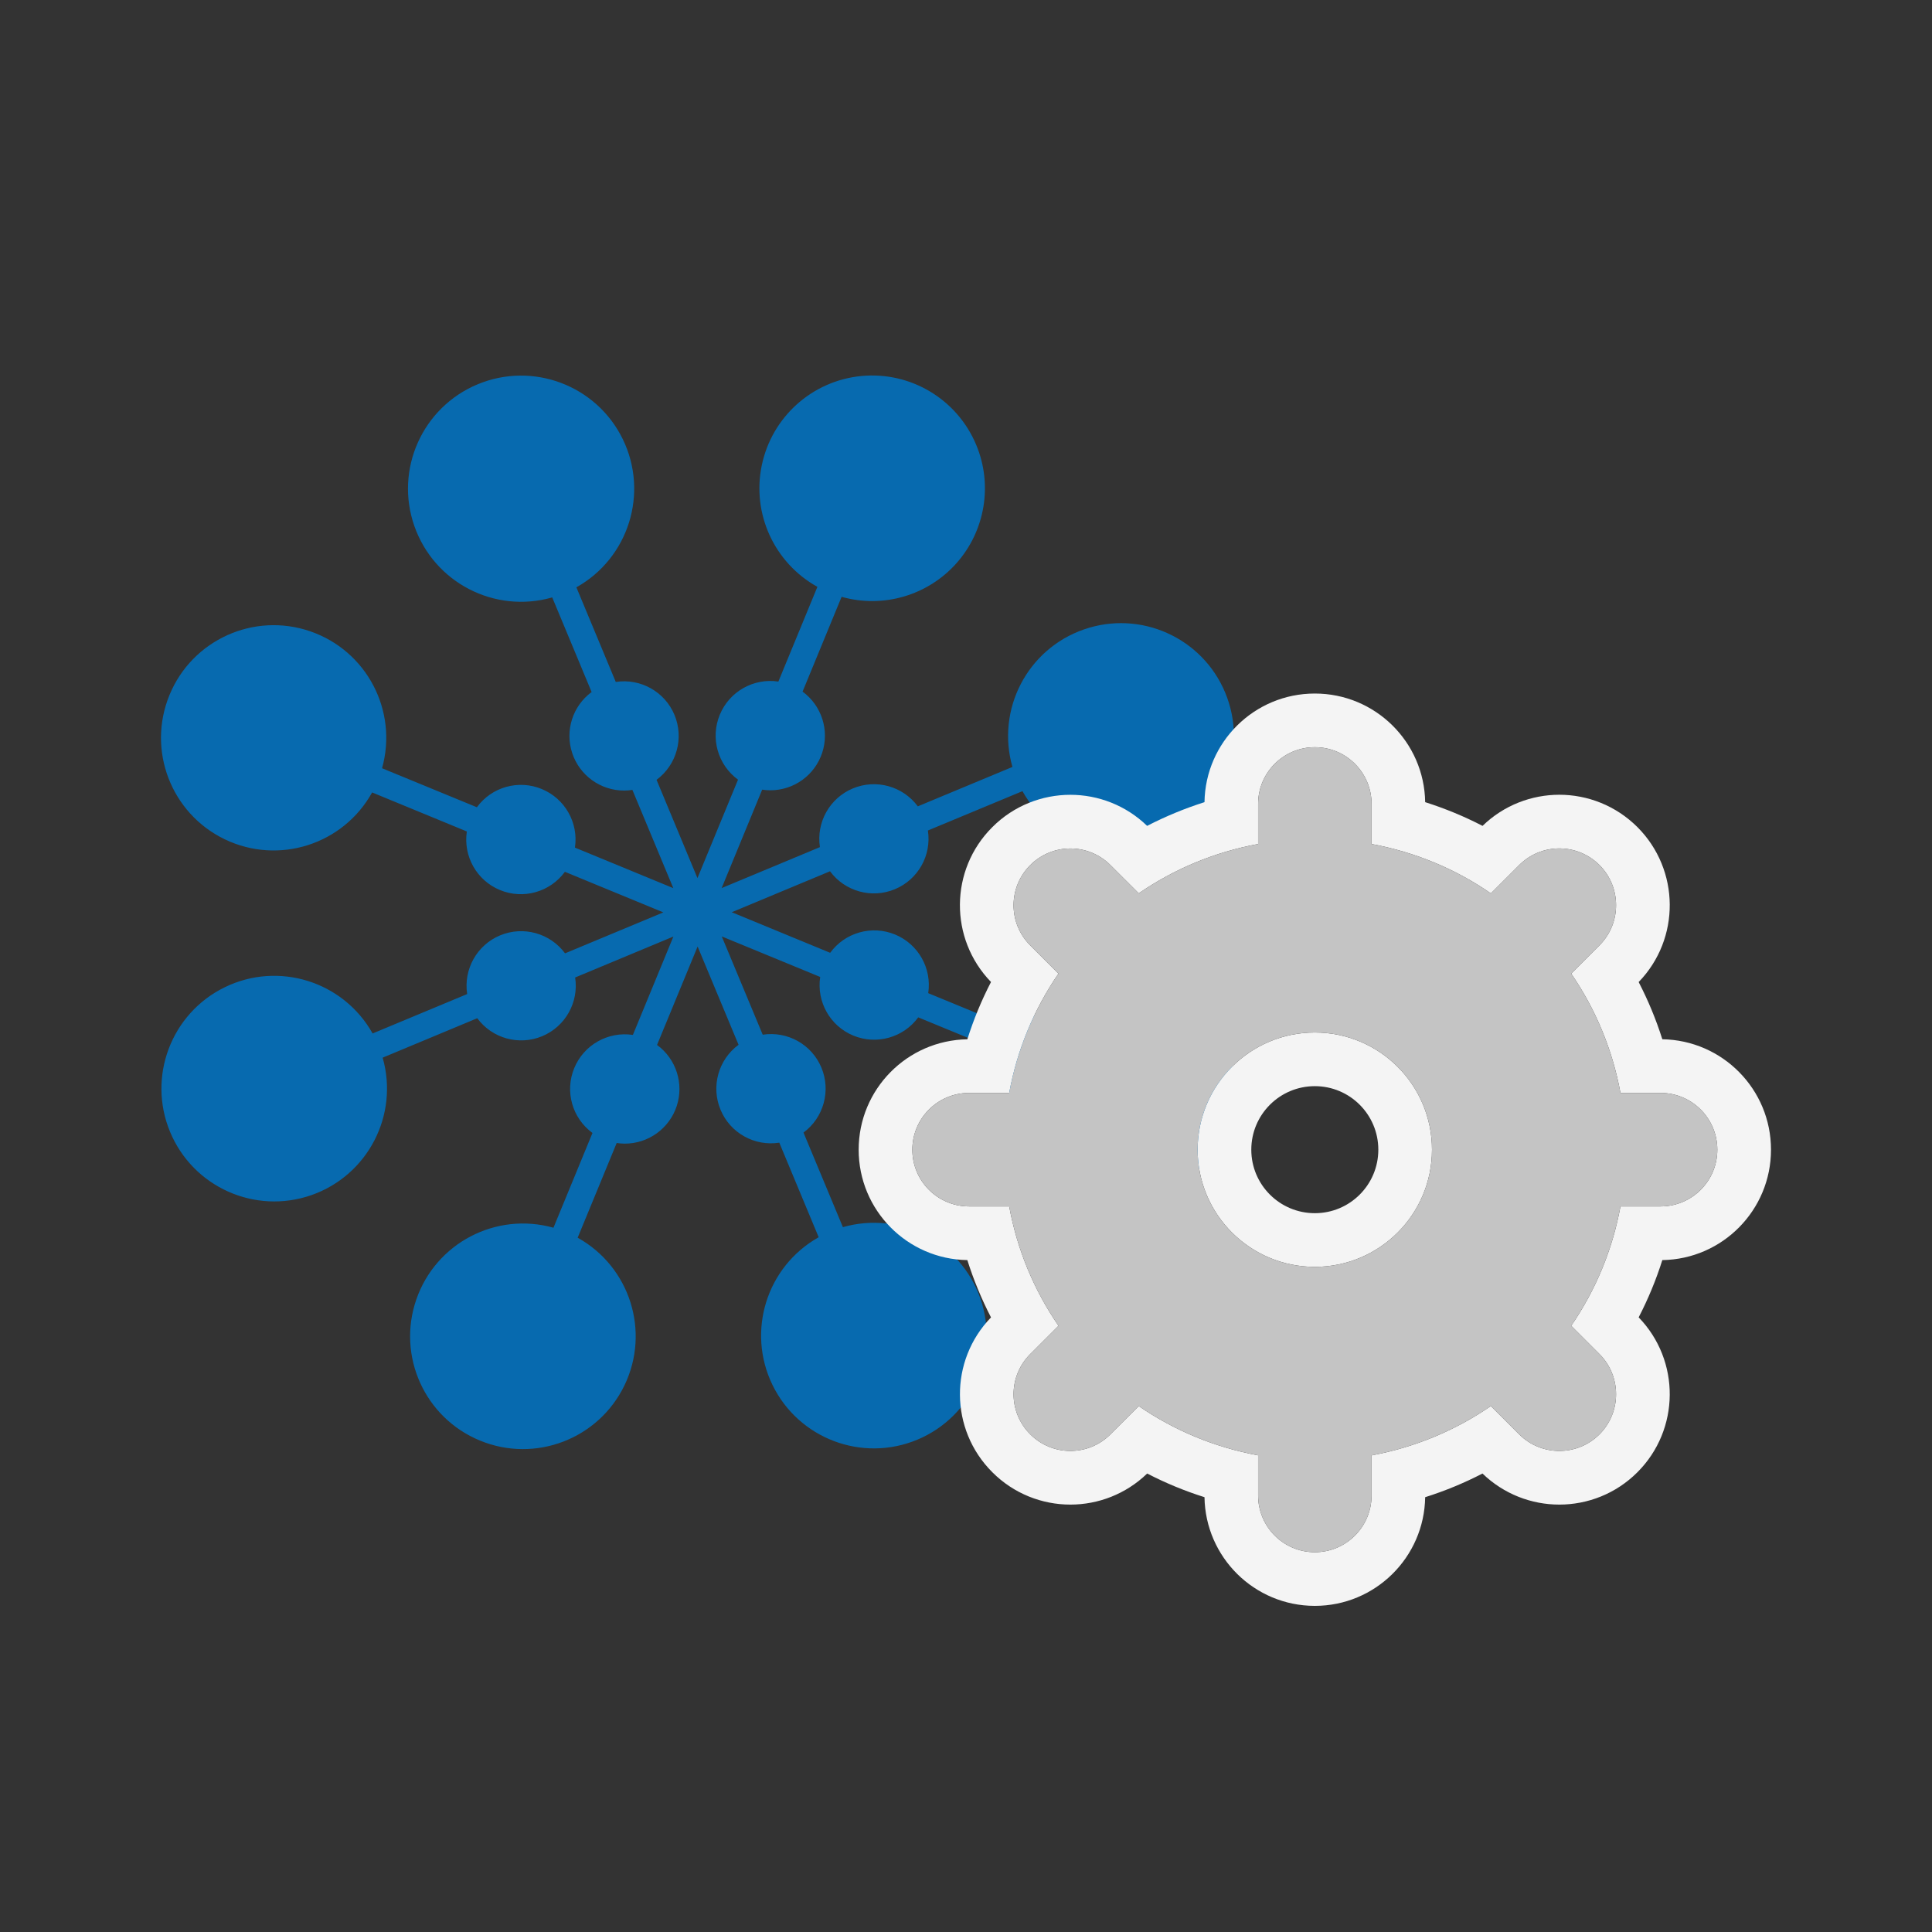
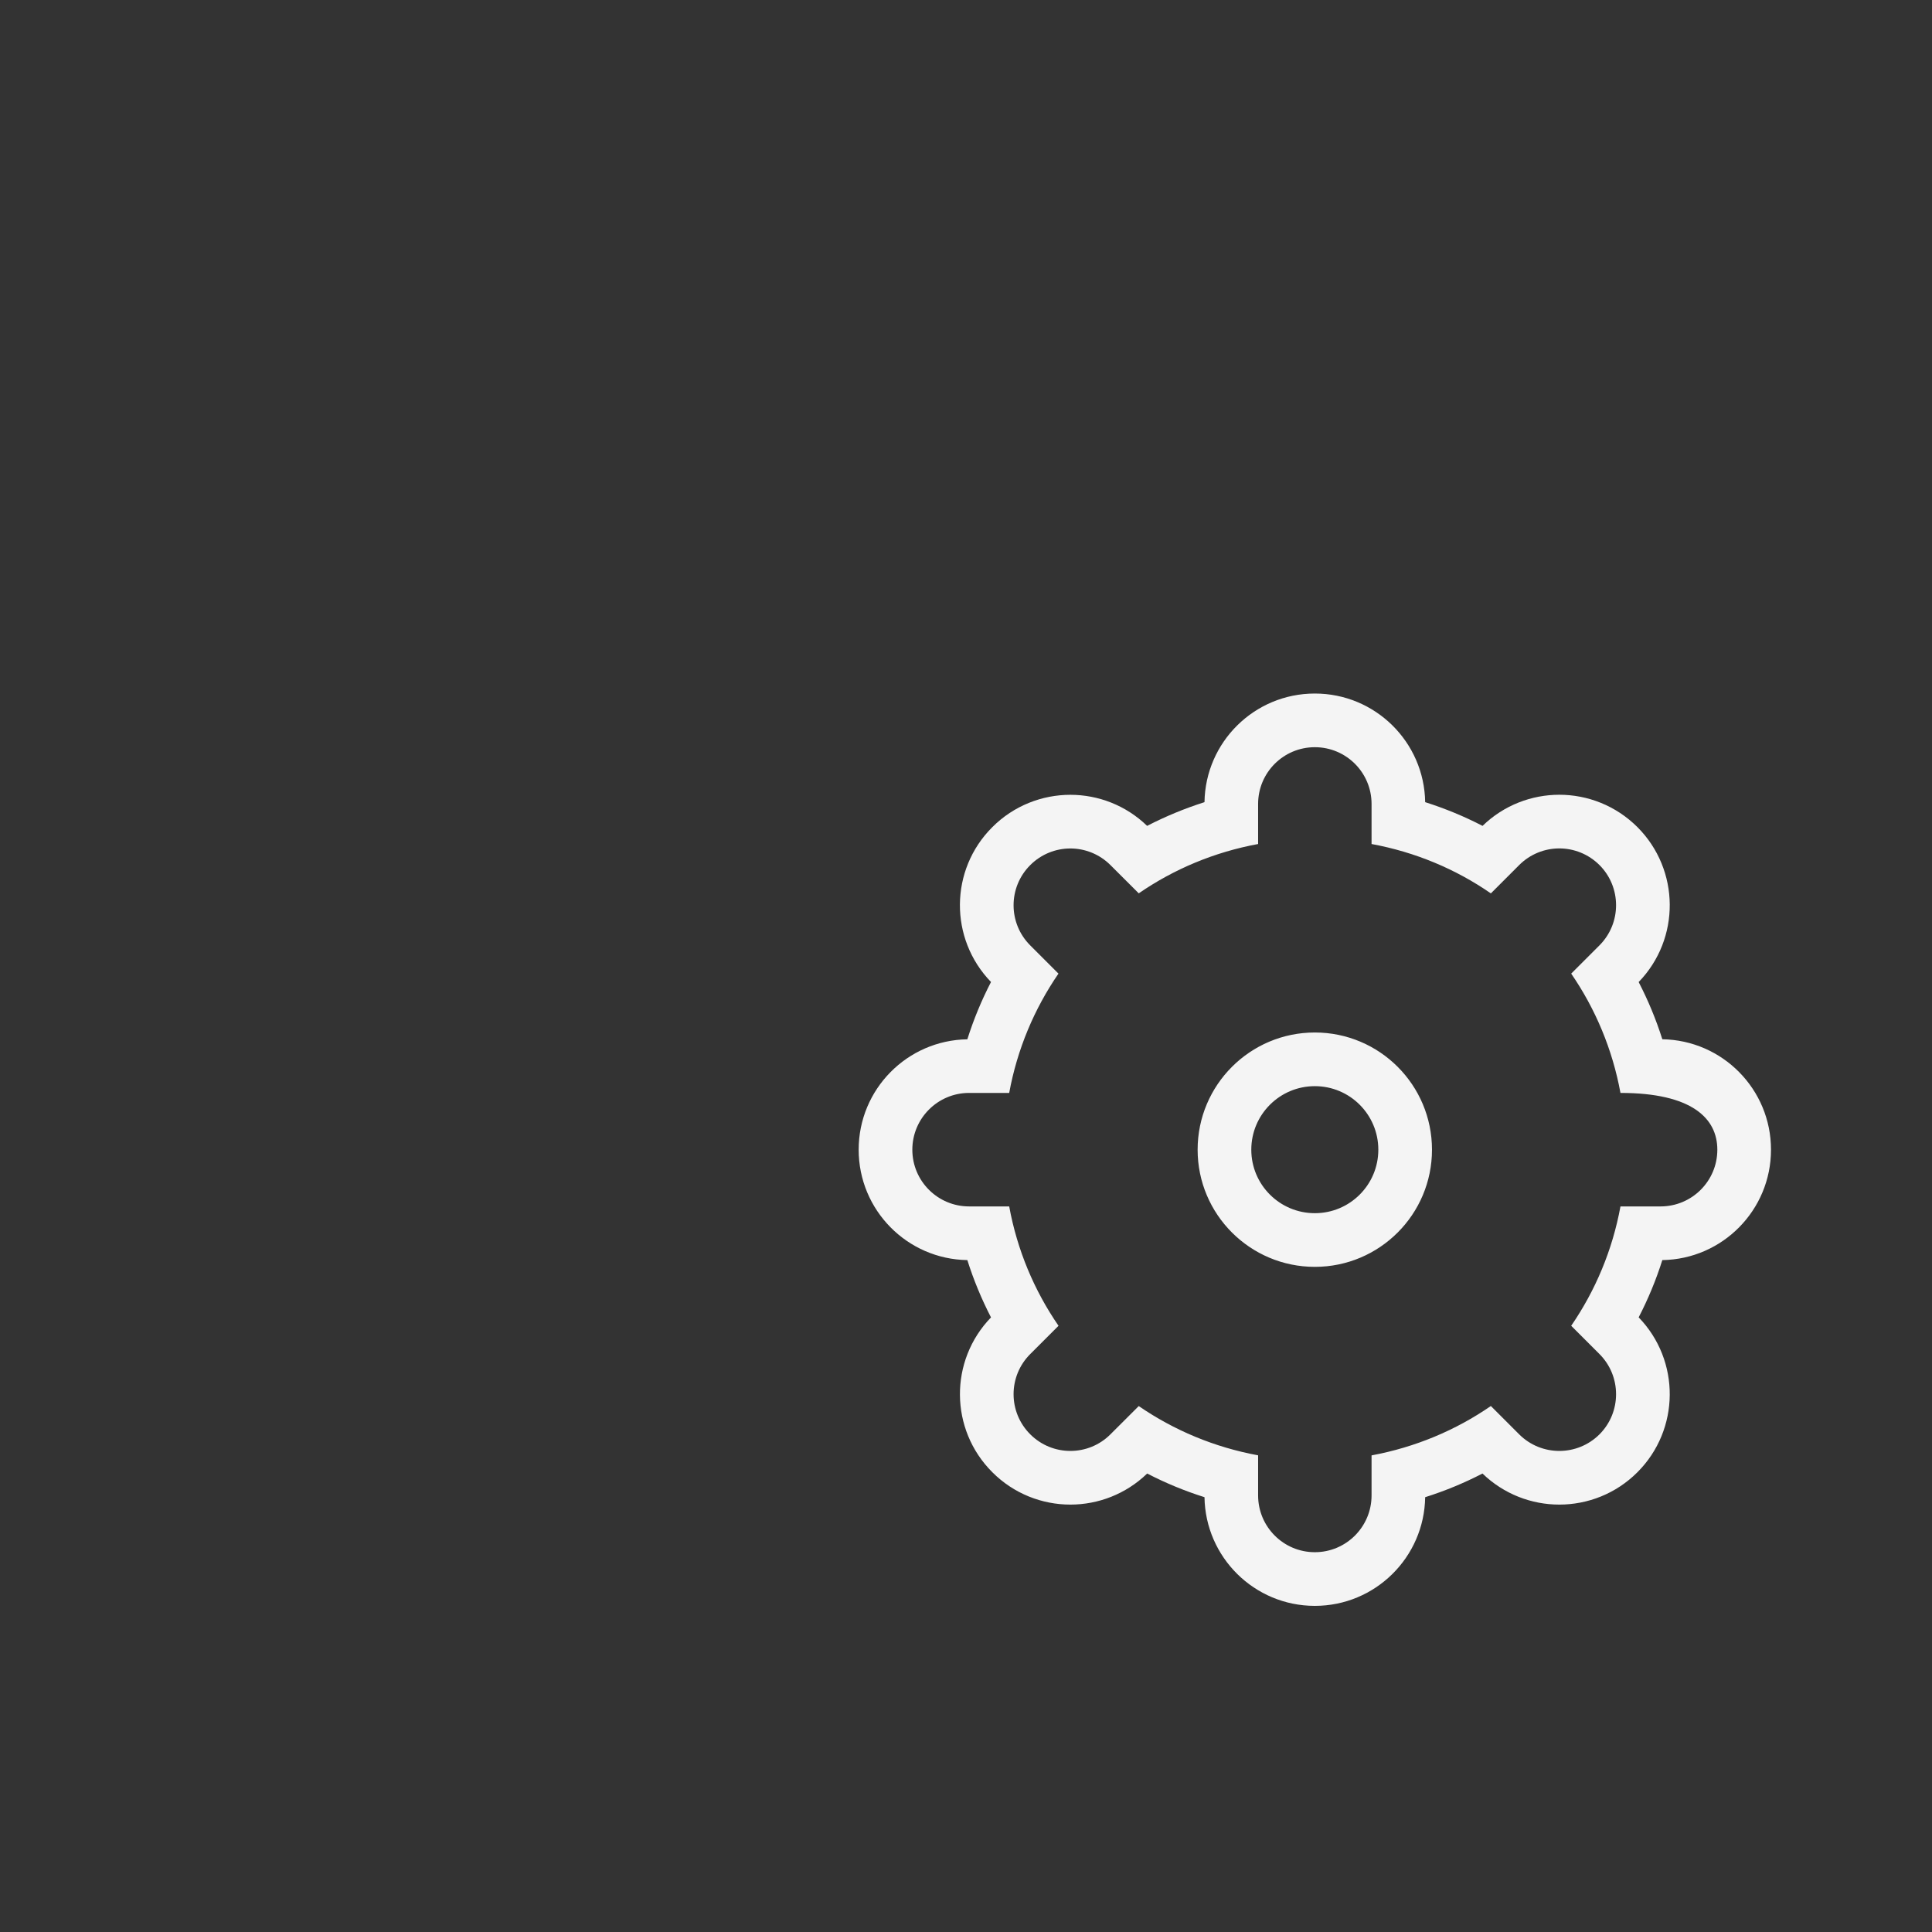
<svg xmlns="http://www.w3.org/2000/svg" width="36" height="36" viewBox="0 0 36 36" fill="none">
  <rect x="0" y="0" width="36" height="36" fill="#333333" stroke="none" />
-   <path d="M21.698 18.31C20.712 17.906 19.58 18.302 19.061 19.233L17.296 18.506C17.366 18.043 17.111 17.592 16.678 17.413C16.244 17.235 15.746 17.375 15.469 17.754L13.635 16.998L15.466 16.235C15.745 16.611 16.244 16.749 16.675 16.569C17.108 16.389 17.361 15.938 17.29 15.475L19.052 14.742C19.595 15.714 20.803 16.095 21.806 15.608C22.809 15.122 23.258 13.938 22.831 12.909C22.404 11.88 21.248 11.362 20.196 11.729C19.143 12.095 18.56 13.219 18.865 14.291L17.102 15.025C16.824 14.649 16.325 14.511 15.892 14.691C15.46 14.871 15.207 15.322 15.278 15.785L13.447 16.548L14.202 14.714C14.252 14.722 14.303 14.726 14.353 14.726C14.794 14.726 15.184 14.444 15.321 14.025C15.458 13.607 15.31 13.148 14.955 12.887L15.682 11.121C16.458 11.34 17.29 11.095 17.824 10.493C18.358 9.89 18.501 9.034 18.191 8.291C17.837 7.441 16.971 6.92 16.054 7.006C15.137 7.093 14.384 7.766 14.195 8.668C14.006 9.569 14.426 10.488 15.231 10.935L14.504 12.7C14.041 12.631 13.59 12.886 13.412 13.319C13.233 13.752 13.374 14.251 13.752 14.528L12.996 16.362L12.234 14.531C12.61 14.252 12.748 13.753 12.568 13.321C12.388 12.889 11.936 12.636 11.474 12.707L10.74 10.944C11.714 10.399 12.093 9.188 11.605 8.184C11.117 7.181 9.93 6.732 8.9 7.161C7.869 7.59 7.352 8.749 7.721 9.802C8.09 10.856 9.216 11.439 10.29 11.132L11.024 12.895C10.67 13.156 10.524 13.615 10.662 14.032C10.8 14.45 11.191 14.731 11.63 14.731C11.681 14.731 11.733 14.727 11.784 14.719L12.546 16.549L10.713 15.794C10.783 15.331 10.527 14.88 10.094 14.702C9.661 14.523 9.162 14.664 8.886 15.042L7.119 14.315C7.419 13.244 6.833 12.126 5.782 11.764C4.731 11.402 3.58 11.923 3.158 12.951C2.735 13.979 3.188 15.158 4.19 15.64C5.192 16.121 6.395 15.738 6.934 14.766L8.699 15.493C8.629 15.956 8.884 16.407 9.317 16.585C9.75 16.764 10.249 16.623 10.526 16.245L12.36 17.001L10.529 17.764C10.25 17.387 9.751 17.25 9.319 17.429C8.887 17.609 8.634 18.061 8.705 18.523L6.943 19.257C6.398 18.286 5.191 17.908 4.19 18.395C3.189 18.882 2.742 20.066 3.17 21.093C3.598 22.121 4.753 22.636 5.804 22.269C6.854 21.901 7.436 20.778 7.13 19.708L8.893 18.973C9.171 19.35 9.671 19.488 10.103 19.308C10.535 19.128 10.788 18.676 10.717 18.214L12.548 17.451L11.793 19.284C11.329 19.215 10.878 19.47 10.7 19.903C10.521 20.336 10.662 20.835 11.04 21.111L10.313 22.877C9.241 22.576 8.12 23.163 7.757 24.215C7.394 25.267 7.914 26.42 8.944 26.843C9.973 27.267 11.154 26.815 11.637 25.812C12.12 24.809 11.737 23.604 10.764 23.063L11.491 21.298C11.541 21.306 11.591 21.31 11.642 21.31C12.082 21.31 12.473 21.027 12.61 20.609C12.747 20.19 12.599 19.731 12.243 19.471L12.999 17.637L13.762 19.468C13.384 19.746 13.246 20.246 13.426 20.678C13.606 21.111 14.058 21.364 14.521 21.292L15.255 23.054C14.285 23.599 13.907 24.805 14.394 25.806C14.881 26.807 16.064 27.255 17.092 26.827C18.119 26.398 18.634 25.243 18.267 24.193C17.899 23.142 16.776 22.561 15.706 22.866L14.972 21.104C15.348 20.826 15.486 20.326 15.306 19.894C15.126 19.462 14.675 19.209 14.212 19.28L13.449 17.449L15.283 18.204C15.213 18.667 15.468 19.119 15.901 19.297C16.334 19.475 16.833 19.335 17.11 18.957L18.875 19.684C18.57 20.771 19.177 21.905 20.251 22.252C21.325 22.6 22.482 22.037 22.871 20.977C23.26 19.918 22.742 18.74 21.698 18.31H21.698Z" fill="#076AAF" />
-   <path fill-rule="evenodd" clip-rule="evenodd" d="M29.804 17.615L29.277 18.142C29.728 18.798 30.046 19.552 30.195 20.365H30.942C31.526 20.365 32 20.839 32 21.423C32 22.007 31.526 22.48 30.942 22.48H30.195C30.046 23.294 29.728 24.047 29.277 24.704L29.804 25.231C30.216 25.644 30.216 26.314 29.804 26.727C29.597 26.933 29.326 27.036 29.056 27.036C28.785 27.036 28.514 26.933 28.308 26.727L27.78 26.199C27.125 26.651 26.371 26.968 25.557 27.119V27.865C25.557 28.449 25.084 28.923 24.5 28.923C23.916 28.923 23.443 28.449 23.443 27.865V27.118C22.629 26.968 21.875 26.651 21.219 26.2L20.692 26.726C20.486 26.933 20.215 27.036 19.945 27.036C19.674 27.036 19.404 26.933 19.197 26.726C18.783 26.313 18.783 25.644 19.197 25.231L19.724 24.704C19.272 24.048 18.954 23.294 18.805 22.48H18.058C17.474 22.48 17 22.007 17 21.423C17 20.839 17.474 20.365 18.058 20.365H18.805C18.954 19.552 19.272 18.798 19.723 18.142L19.197 17.616C18.783 17.203 18.783 16.533 19.197 16.12C19.403 15.914 19.674 15.81 19.945 15.81C20.215 15.81 20.486 15.914 20.692 16.12L21.219 16.646C21.875 16.194 22.629 15.877 23.443 15.727V14.98C23.443 14.396 23.916 13.923 24.5 13.923C25.084 13.923 25.557 14.396 25.557 14.98V15.727C26.371 15.877 27.126 16.194 27.78 16.647L28.308 16.119C28.514 15.913 28.785 15.809 29.056 15.809C29.326 15.809 29.597 15.913 29.804 16.119C30.216 16.532 30.216 17.202 29.804 17.615ZM30.512 15.413C31.306 16.209 31.314 17.494 30.534 18.299C30.71 18.639 30.858 18.995 30.975 19.365C32.096 19.383 33 20.297 33 21.423C33 22.549 32.096 23.463 30.975 23.48C30.858 23.851 30.71 24.207 30.534 24.547C31.314 25.352 31.306 26.638 30.511 27.433C30.109 27.836 29.58 28.036 29.056 28.036C28.541 28.036 28.023 27.843 27.624 27.457C27.284 27.633 26.927 27.781 26.556 27.898C26.539 29.018 25.626 29.923 24.5 29.923C23.374 29.923 22.461 29.018 22.444 27.898C22.073 27.781 21.716 27.633 21.376 27.457C20.978 27.842 20.461 28.036 19.945 28.036C19.419 28.036 18.891 27.834 18.491 27.433C17.694 26.638 17.686 25.353 18.466 24.548C18.29 24.207 18.142 23.851 18.025 23.48C16.904 23.463 16 22.549 16 21.423C16 20.297 16.904 19.383 18.025 19.366C18.142 18.995 18.29 18.638 18.466 18.298C17.686 17.493 17.693 16.208 18.49 15.413C18.891 15.011 19.42 14.81 19.945 14.81C20.461 14.81 20.978 15.004 21.375 15.389C21.716 15.213 22.073 15.065 22.444 14.947C22.461 13.827 23.374 12.923 24.5 12.923C25.626 12.923 26.539 13.827 26.556 14.947C26.927 15.065 27.284 15.212 27.625 15.389C28.023 15.002 28.542 14.809 29.056 14.809C29.58 14.809 30.109 15.01 30.512 15.413ZM27.6 15.413C27.6 15.413 27.6 15.413 27.6 15.413ZM25.683 21.423V21.423C25.683 20.769 25.154 20.239 24.5 20.239C23.846 20.239 23.316 20.769 23.316 21.423C23.316 22.076 23.846 22.606 24.5 22.606C25.154 22.606 25.683 22.076 25.683 21.423ZM26.683 21.423C26.683 20.217 25.706 19.239 24.5 19.239C23.294 19.239 22.316 20.217 22.316 21.423C22.316 22.628 23.294 23.606 24.5 23.606C25.706 23.606 26.683 22.628 26.683 21.423Z" fill="#F4F4F4" />
-   <path d="M30.942 20.365H30.195C30.046 19.552 29.728 18.798 29.277 18.142L29.804 17.615C30.216 17.202 30.216 16.532 29.804 16.119C29.597 15.913 29.326 15.809 29.056 15.809C28.785 15.809 28.514 15.913 28.308 16.119L27.78 16.647C27.126 16.194 26.371 15.877 25.557 15.727V14.98C25.557 14.396 25.084 13.923 24.5 13.923C23.916 13.923 23.443 14.396 23.443 14.98V15.727C22.629 15.877 21.875 16.194 21.219 16.646L20.692 16.12C20.486 15.914 20.215 15.81 19.945 15.81C19.674 15.81 19.403 15.914 19.197 16.12C18.783 16.533 18.783 17.203 19.197 17.616L19.723 18.142C19.272 18.798 18.954 19.552 18.805 20.365H18.058C17.474 20.365 17 20.839 17 21.423C17 22.007 17.474 22.48 18.058 22.48H18.805C18.954 23.294 19.272 24.048 19.724 24.704L19.197 25.231C18.783 25.644 18.783 26.313 19.197 26.726C19.404 26.933 19.674 27.036 19.945 27.036C20.215 27.036 20.486 26.933 20.692 26.726L21.219 26.2C21.875 26.651 22.629 26.968 23.443 27.118V27.865C23.443 28.449 23.916 28.923 24.5 28.923C25.084 28.923 25.557 28.449 25.557 27.865V27.119C26.371 26.968 27.125 26.651 27.78 26.199L28.308 26.727C28.514 26.933 28.785 27.036 29.056 27.036C29.326 27.036 29.597 26.933 29.804 26.727C30.216 26.314 30.216 25.644 29.804 25.231L29.277 24.704C29.728 24.047 30.046 23.294 30.195 22.48H30.942C31.526 22.48 32 22.007 32 21.423C32 20.839 31.526 20.365 30.942 20.365ZM24.5 23.606C23.294 23.606 22.316 22.628 22.316 21.423C22.316 20.217 23.294 19.239 24.5 19.239C25.706 19.239 26.683 20.217 26.683 21.423C26.683 22.628 25.706 23.606 24.5 23.606Z" fill="#C4C4C4" />
+   <path fill-rule="evenodd" clip-rule="evenodd" d="M29.804 17.615L29.277 18.142C29.728 18.798 30.046 19.552 30.195 20.365C31.526 20.365 32 20.839 32 21.423C32 22.007 31.526 22.48 30.942 22.48H30.195C30.046 23.294 29.728 24.047 29.277 24.704L29.804 25.231C30.216 25.644 30.216 26.314 29.804 26.727C29.597 26.933 29.326 27.036 29.056 27.036C28.785 27.036 28.514 26.933 28.308 26.727L27.78 26.199C27.125 26.651 26.371 26.968 25.557 27.119V27.865C25.557 28.449 25.084 28.923 24.5 28.923C23.916 28.923 23.443 28.449 23.443 27.865V27.118C22.629 26.968 21.875 26.651 21.219 26.2L20.692 26.726C20.486 26.933 20.215 27.036 19.945 27.036C19.674 27.036 19.404 26.933 19.197 26.726C18.783 26.313 18.783 25.644 19.197 25.231L19.724 24.704C19.272 24.048 18.954 23.294 18.805 22.48H18.058C17.474 22.48 17 22.007 17 21.423C17 20.839 17.474 20.365 18.058 20.365H18.805C18.954 19.552 19.272 18.798 19.723 18.142L19.197 17.616C18.783 17.203 18.783 16.533 19.197 16.12C19.403 15.914 19.674 15.81 19.945 15.81C20.215 15.81 20.486 15.914 20.692 16.12L21.219 16.646C21.875 16.194 22.629 15.877 23.443 15.727V14.98C23.443 14.396 23.916 13.923 24.5 13.923C25.084 13.923 25.557 14.396 25.557 14.98V15.727C26.371 15.877 27.126 16.194 27.78 16.647L28.308 16.119C28.514 15.913 28.785 15.809 29.056 15.809C29.326 15.809 29.597 15.913 29.804 16.119C30.216 16.532 30.216 17.202 29.804 17.615ZM30.512 15.413C31.306 16.209 31.314 17.494 30.534 18.299C30.71 18.639 30.858 18.995 30.975 19.365C32.096 19.383 33 20.297 33 21.423C33 22.549 32.096 23.463 30.975 23.48C30.858 23.851 30.71 24.207 30.534 24.547C31.314 25.352 31.306 26.638 30.511 27.433C30.109 27.836 29.58 28.036 29.056 28.036C28.541 28.036 28.023 27.843 27.624 27.457C27.284 27.633 26.927 27.781 26.556 27.898C26.539 29.018 25.626 29.923 24.5 29.923C23.374 29.923 22.461 29.018 22.444 27.898C22.073 27.781 21.716 27.633 21.376 27.457C20.978 27.842 20.461 28.036 19.945 28.036C19.419 28.036 18.891 27.834 18.491 27.433C17.694 26.638 17.686 25.353 18.466 24.548C18.29 24.207 18.142 23.851 18.025 23.48C16.904 23.463 16 22.549 16 21.423C16 20.297 16.904 19.383 18.025 19.366C18.142 18.995 18.29 18.638 18.466 18.298C17.686 17.493 17.693 16.208 18.49 15.413C18.891 15.011 19.42 14.81 19.945 14.81C20.461 14.81 20.978 15.004 21.375 15.389C21.716 15.213 22.073 15.065 22.444 14.947C22.461 13.827 23.374 12.923 24.5 12.923C25.626 12.923 26.539 13.827 26.556 14.947C26.927 15.065 27.284 15.212 27.625 15.389C28.023 15.002 28.542 14.809 29.056 14.809C29.58 14.809 30.109 15.01 30.512 15.413ZM27.6 15.413C27.6 15.413 27.6 15.413 27.6 15.413ZM25.683 21.423V21.423C25.683 20.769 25.154 20.239 24.5 20.239C23.846 20.239 23.316 20.769 23.316 21.423C23.316 22.076 23.846 22.606 24.5 22.606C25.154 22.606 25.683 22.076 25.683 21.423ZM26.683 21.423C26.683 20.217 25.706 19.239 24.5 19.239C23.294 19.239 22.316 20.217 22.316 21.423C22.316 22.628 23.294 23.606 24.5 23.606C25.706 23.606 26.683 22.628 26.683 21.423Z" fill="#F4F4F4" />
</svg>